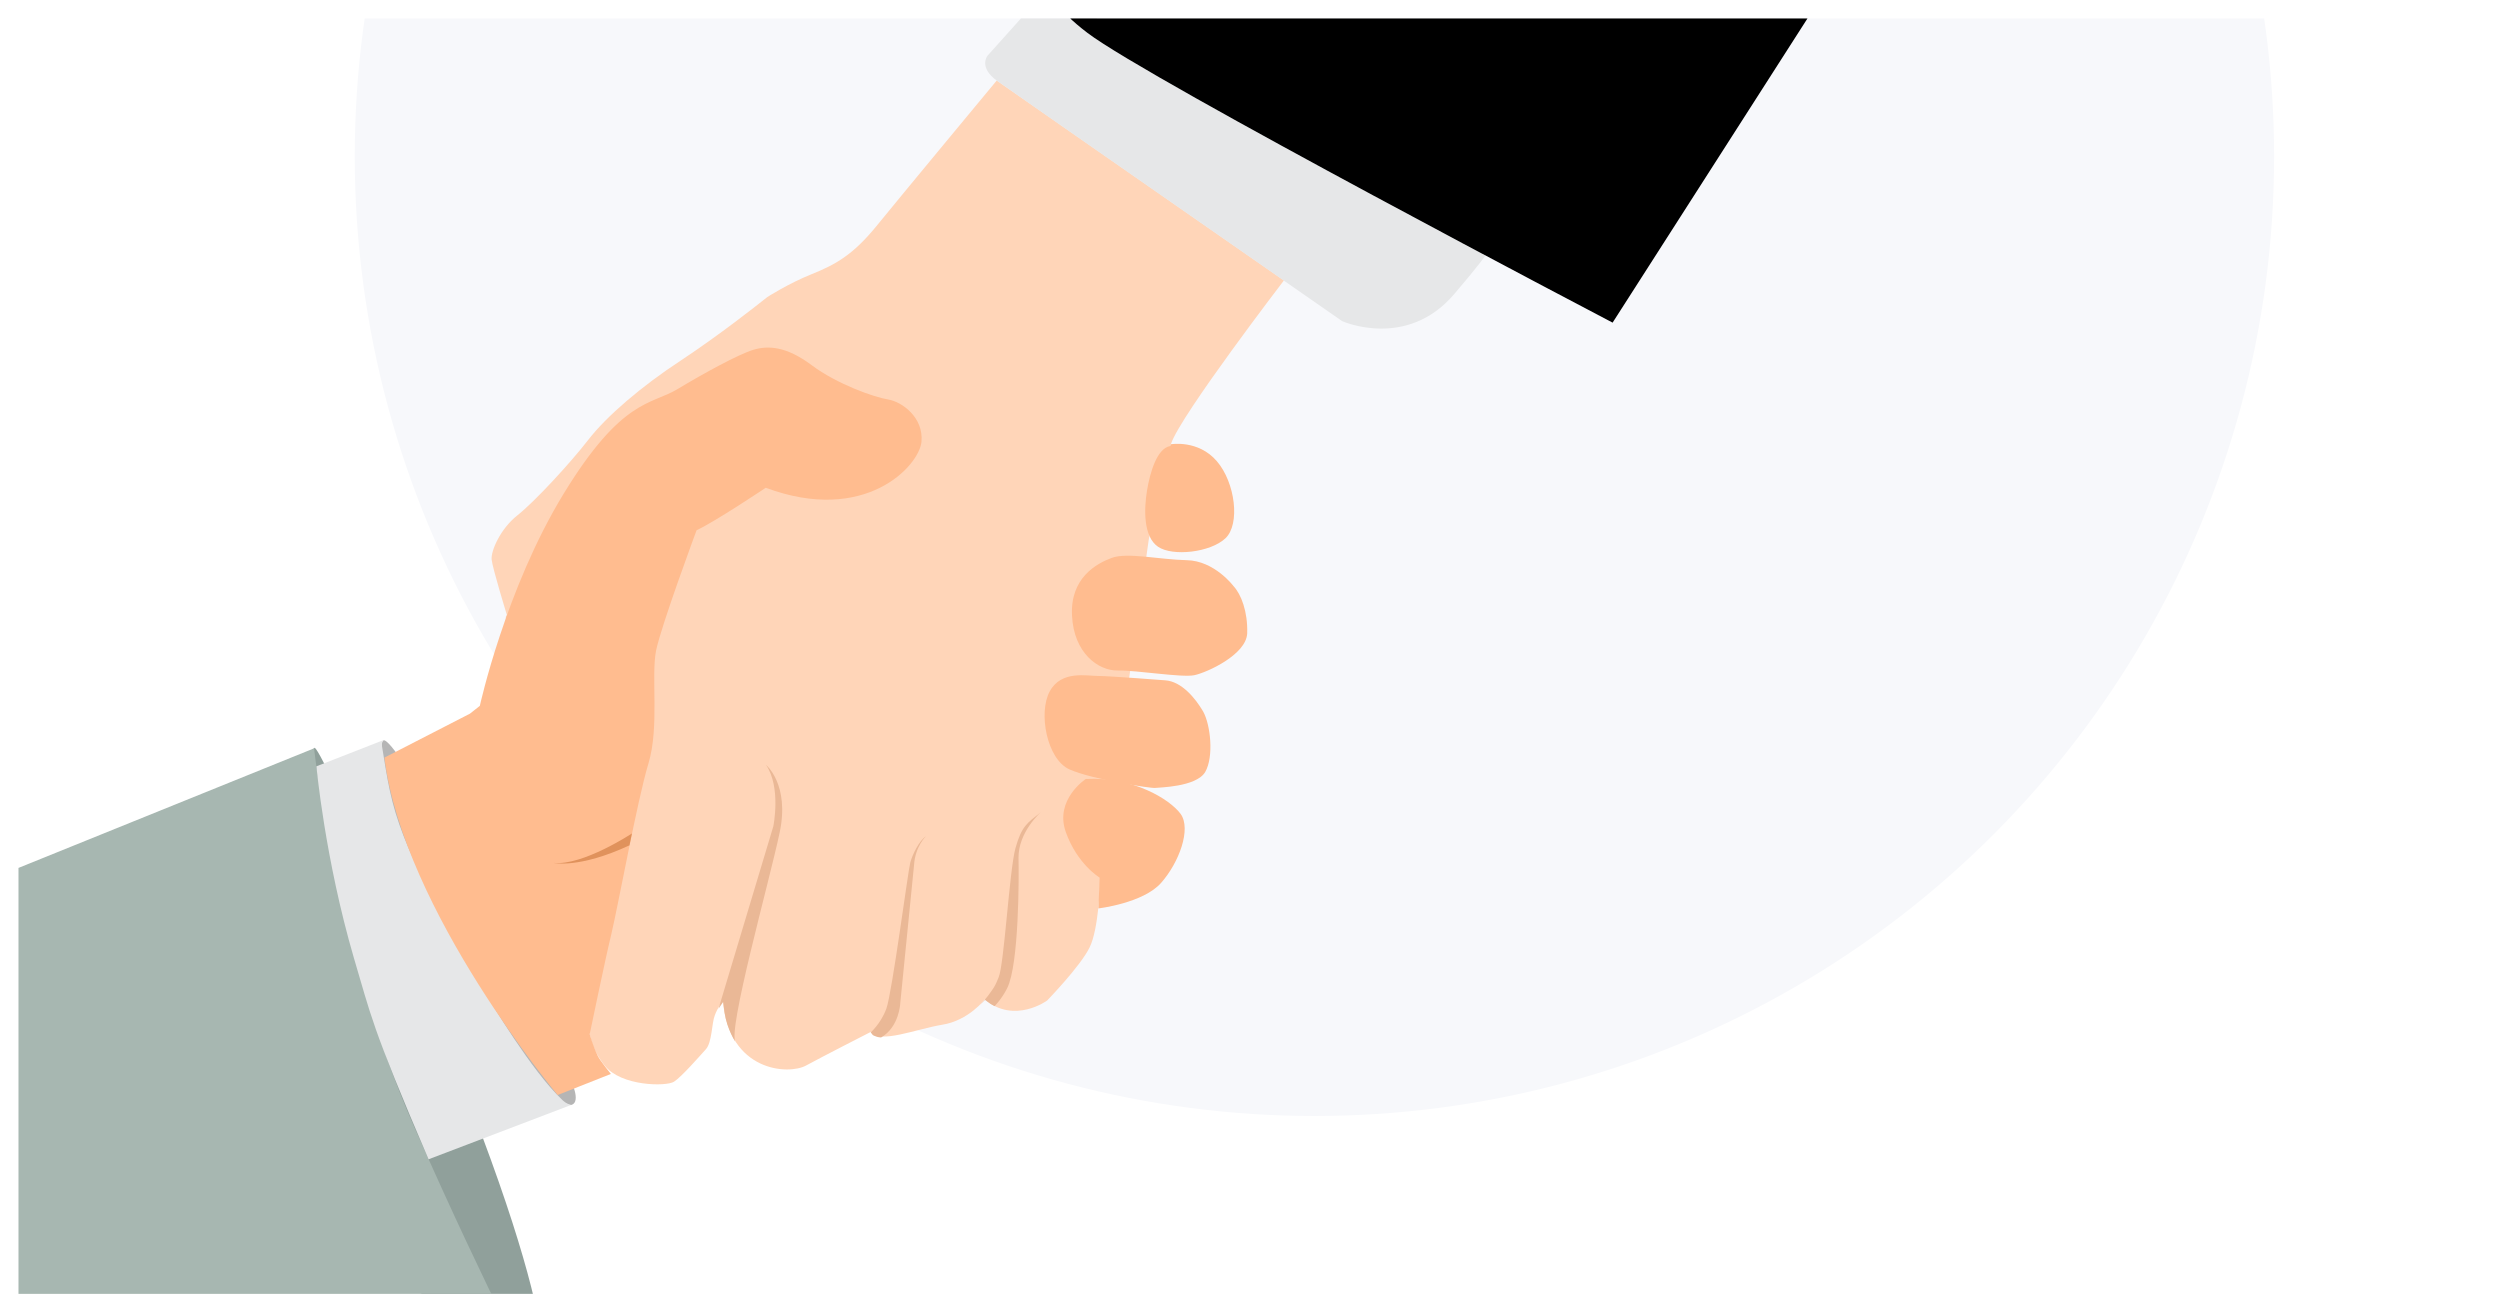
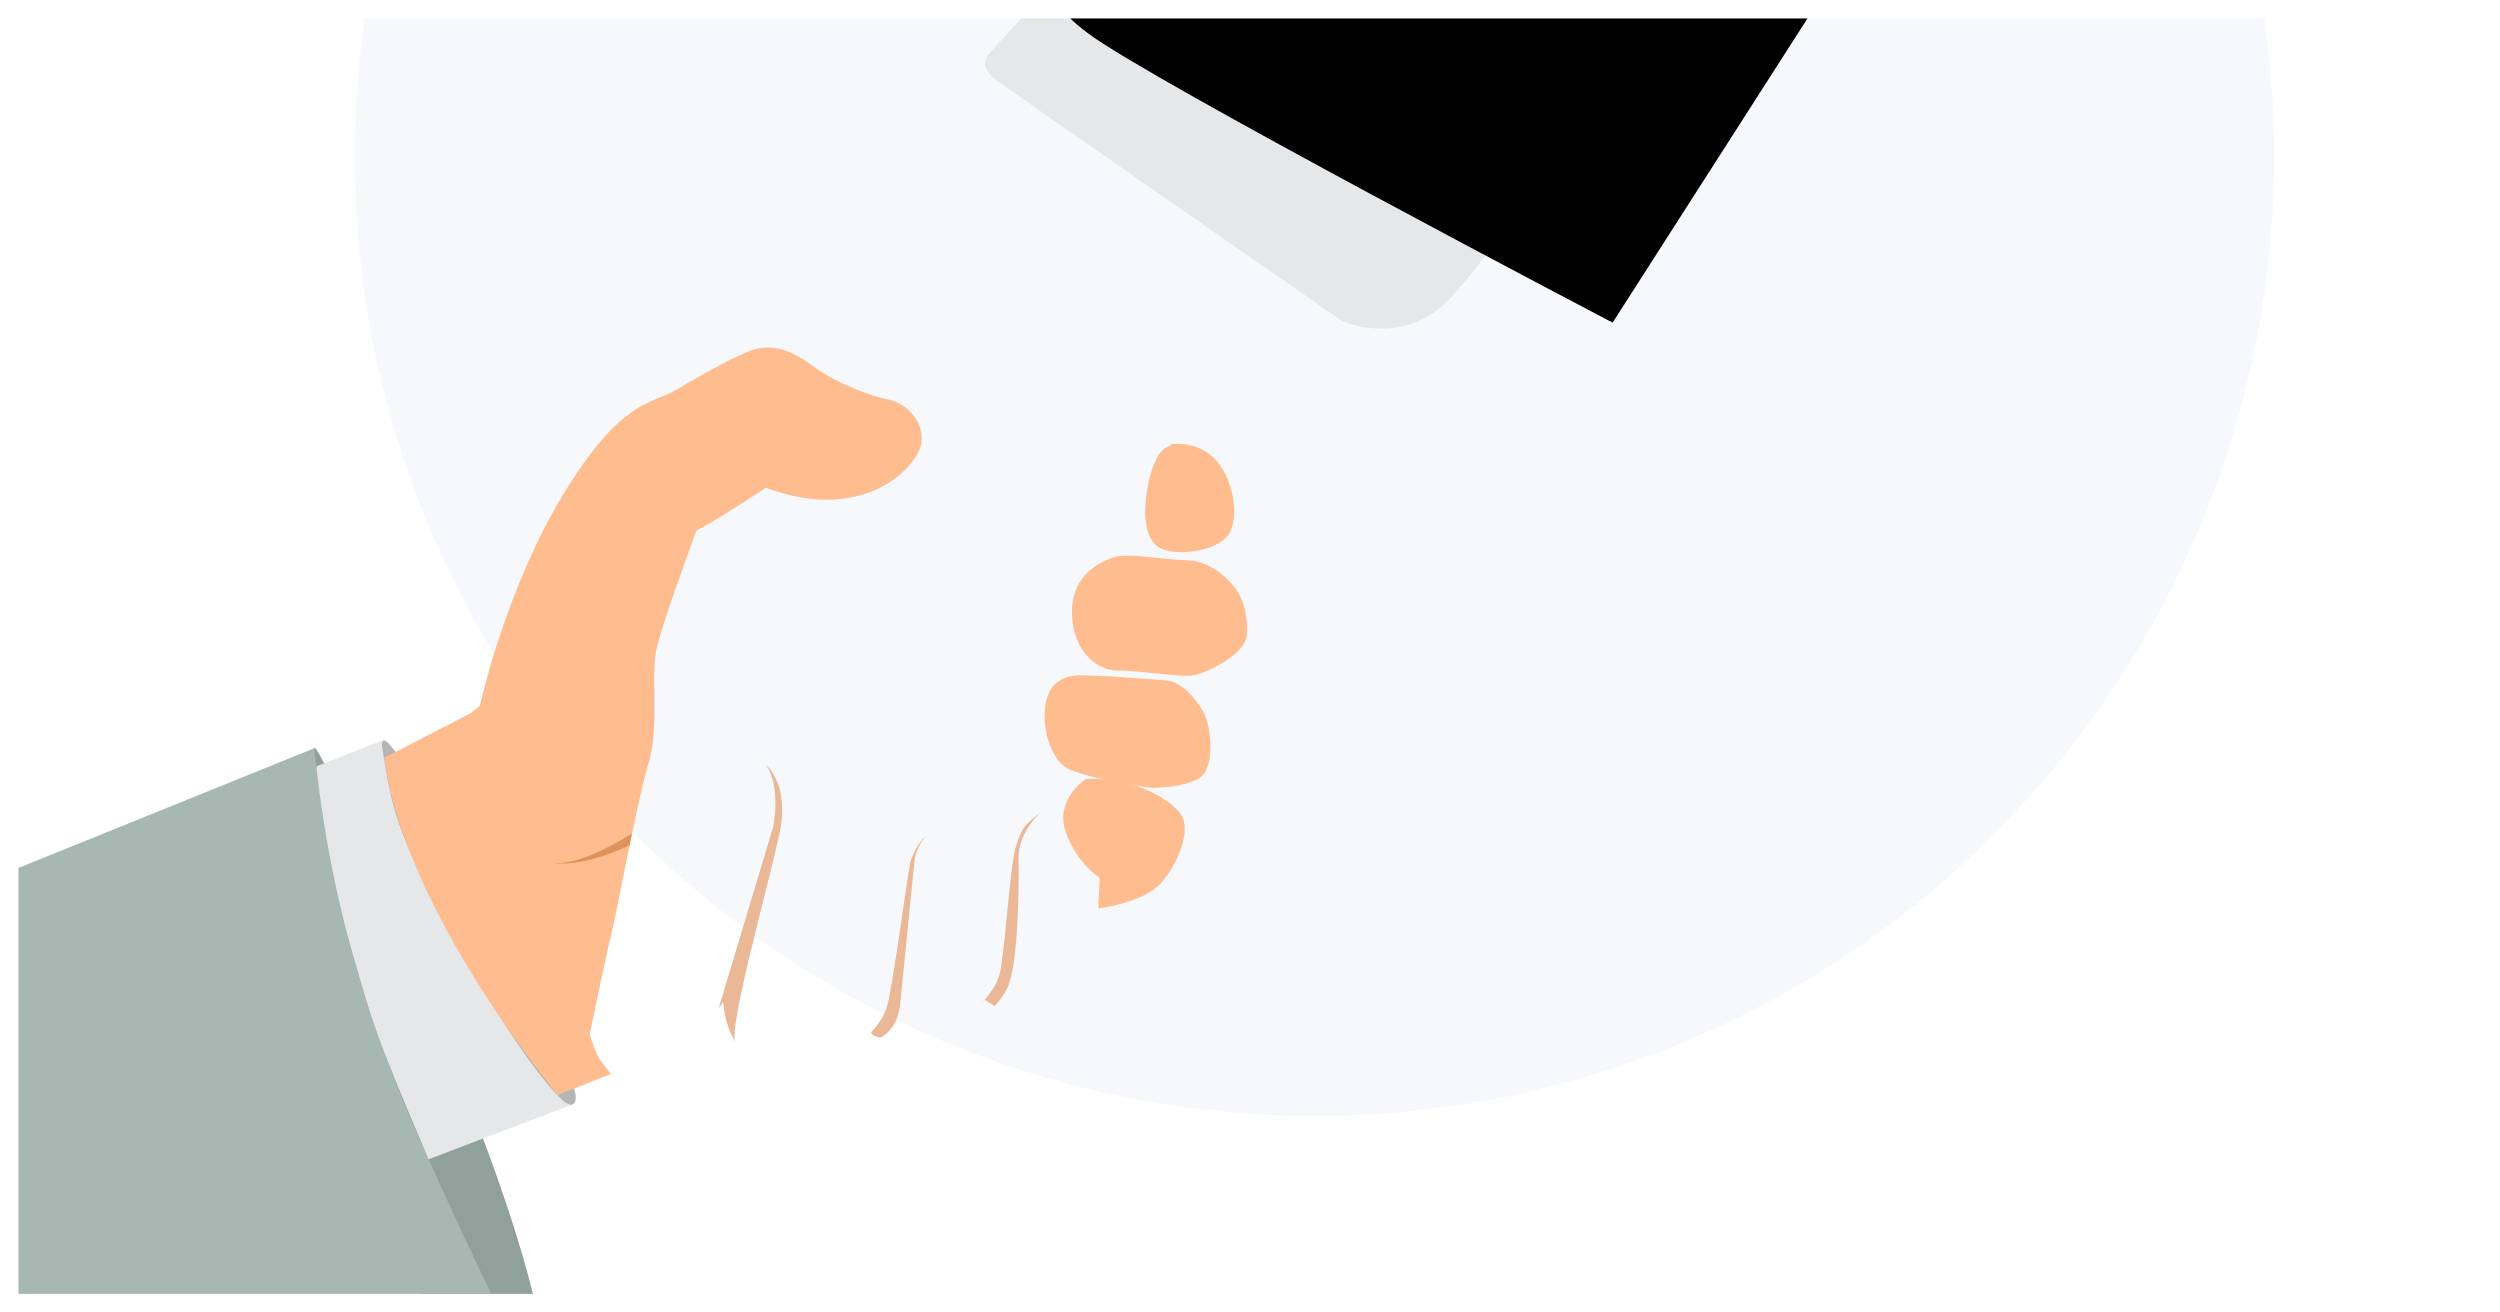
<svg xmlns="http://www.w3.org/2000/svg" width="541" height="284" viewBox="0 0 541 284" fill="none">
  <g clip-path="url(#clip0)" filter="url(#filter0_d)">
    <rect width="533" height="276" transform="translate(4)" fill="white" />
    <circle cx="284.443" cy="29.827" r="207.673" fill="#F7F8FB" />
    <path d="M82.975 156.231C82.975 156.231 84.505 154.195 98.309 180.639C112.062 207.124 123.498 229.738 123.498 229.738C123.498 229.738 125.781 234.297 123.752 235.076C121.722 235.854 112.4 226.365 112.057 226.14C111.714 225.915 103.869 216.414 102.968 214.647C102.066 212.88 92.686 195.583 91.501 193.875C90.316 192.168 84.701 180.573 83.906 177.895C83.111 175.217 82.608 169.251 82.896 168.361C83.123 167.603 82.579 160.016 82.585 157.201C82.426 156.583 82.975 156.231 82.975 156.231Z" fill="#B5B5B5" />
    <path d="M116.824 296.762C116.824 296.762 124.781 289.891 94.731 217.607C67.847 152.987 68.011 157.899 68.011 157.899L53.843 170.921L35.061 197.76C35.061 197.76 35.37 218.428 37.287 221.375C39.205 224.322 59.209 250.245 61.176 251.582C63.041 253 116.824 296.762 116.824 296.762Z" fill="#90A09B" />
-     <path d="M109.689 129.073C109.689 129.073 106.576 118.97 106.385 117.056C106.233 115.192 108.265 110.444 111.977 107.508C115.689 104.573 123.351 96.282 127.318 91.161C131.286 86.039 138.825 79.581 147.322 74.02C155.778 68.407 163.151 62.576 166.05 60.283C166.05 60.283 170.593 57.352 175.677 55.315C180.762 53.278 184.611 51.143 189.679 44.904C194.746 38.665 215.696 13.418 215.696 13.418L277.846 56.68C277.846 56.68 255.467 85.868 253.407 92.043C251.398 98.178 248.571 112.895 248.571 112.895L238.037 187.268C238.037 187.268 237.769 197.068 235.782 201.036C233.836 205.056 226.594 212.518 226.594 212.518C226.594 212.518 219.528 217.693 213.098 212.28C213.098 212.28 209.61 216.857 203.873 217.756C198.178 218.706 190.464 221.913 188.413 219.32C188.413 219.32 178.106 224.578 174.409 226.592C170.661 228.647 157.724 227.966 156.434 212.538C156.434 212.538 155.23 214.151 154.675 215.748C154.028 217.334 154.085 221.587 152.76 223.048C151.436 224.508 147.492 229.033 145.845 230.087C144.199 231.14 134.418 231.106 130.839 226.58C127.26 222.054 127.473 218.248 127.473 218.248L140.149 159.125L109.665 133.224L109.453 129.507" fill="#FFD5B8" />
    <path d="M-85.902 220.185L67.962 157.939C67.962 157.939 72.768 201.749 89.675 239.957C106.582 278.164 116.826 296.762 116.826 296.762L6.313 336.794L-85.902 220.185Z" fill="#A7B7B1" />
    <path d="M68.475 161.83L82.936 156.18C82.936 156.18 82.588 156.786 82.626 157.252C85.084 172.171 85.069 176.646 105.879 212.263C105.879 212.263 114.965 227.726 121.704 234.051C122.701 234.999 123.612 235.105 123.612 235.105L92.743 246.869C80.22 217.759 80.213 215.45 76.595 203.35C70.297 181.798 68.475 161.83 68.475 161.83Z" fill="#E6E7E8" />
    <path d="M226.958 -6.729L213.692 8.061C213.692 8.061 211.693 10.55 215.737 13.469C219.781 16.388 290.434 65.49 290.434 65.49C290.434 65.49 304.422 71.785 314.758 59.561C325.135 47.388 322.33 49.276 322.33 49.276L228.044 -5.356L226.958 -6.729Z" fill="#E6E7E8" />
    <path d="M302.834 -124.426C302.834 -124.426 258.147 -52.057 251.537 -43.275C244.926 -34.493 227.383 -11.941 227.383 -11.941C227.383 -11.941 221.837 -7.142 235.317 3.11C248.798 13.362 348.968 65.819 348.968 65.819L395.652 -7.055L302.834 -124.426Z" fill="black" />
    <path d="M155.493 214.274L167.349 174.811C167.349 174.811 169.078 166.335 165.763 161.517C165.763 161.517 170.944 165.769 168.708 176.216C166.523 186.623 157.286 219.468 159.208 221.585C159.208 221.585 157.32 218.78 156.784 215.071C156.706 214.554 156.493 212.822 156.493 212.822L155.493 214.274Z" fill="#EAB896" />
    <path d="M188.441 219.462C188.096 219.652 190.588 217.682 191.822 214.226C193.057 210.77 196.517 184.311 196.992 182.612C197.467 180.914 198.871 177.986 200.375 176.961C200.375 176.961 198.044 179.135 197.799 183.214L194.816 213.098C194.816 213.098 194.635 218.201 190.673 220.507C190.673 220.507 190.167 220.494 189.722 220.35C189.277 220.206 188.883 220.021 188.843 219.97C188.773 219.778 188.441 219.462 188.441 219.462C189.426 218.931 188.441 219.462 188.441 219.462Z" fill="#EAB896" />
-     <path d="M212.128 213.459C212.128 213.459 213.493 212.049 214.667 210.294C215.28 209.396 215.392 209.225 216.101 207.507C217.301 204.74 218.417 184.515 219.731 179.591C221.085 174.718 222.313 174.077 225.212 171.785C225.212 171.785 220.328 176.061 220.407 181.701C220.507 185.59 220.531 204.748 217.95 209.846C216.803 212.159 215.235 213.729 215.235 213.729C215.235 213.729 214.407 213.31 214.155 213.096C213.944 212.932 213.177 212.381 213.177 212.381L212.128 213.459Z" fill="#EAB896" />
+     <path d="M212.128 213.459C212.128 213.459 213.493 212.049 214.667 210.294C215.28 209.396 215.392 209.225 216.101 207.507C217.301 204.74 218.417 184.515 219.731 179.591C221.085 174.718 222.313 174.077 225.212 171.785C225.212 171.785 220.328 176.061 220.407 181.701C220.507 185.59 220.531 204.748 217.95 209.846C216.803 212.159 215.235 213.729 215.235 213.729C213.944 212.932 213.177 212.381 213.177 212.381L212.128 213.459Z" fill="#EAB896" />
    <path d="M253.398 92.134C253.398 92.134 259.287 91.114 263.311 95.784C267.335 100.455 268.408 109.442 265.191 112.482C261.924 115.562 253.788 116.458 250.62 114.334C247.413 112.159 247.547 106.267 248.208 102.19C248.858 98.204 250.386 93.028 253.214 92.528" fill="#FFBC8F" />
    <path d="M266.935 122.84C266.935 122.84 262.825 117.329 256.791 117.224C250.807 117.079 243.931 115.491 240.603 116.718C237.275 117.944 231.556 121.061 231.986 129.235C232.376 137.358 237.701 141.165 241.863 141.097C246.025 141.029 255.756 142.674 258.453 142.112C261.149 141.55 269.677 137.7 269.895 133.063C270.033 128.325 268.576 124.601 266.935 122.84Z" fill="#FFBC8F" />
    <path d="M252.137 143.22C252.137 143.22 240.244 142.293 237.753 142.279C235.212 142.305 229.691 140.968 227.164 145.611C224.636 150.255 226.554 160.31 231.423 162.494C236.291 164.678 249.261 166.655 249.97 166.507C250.629 166.399 258.851 166.345 260.804 163.065C262.716 159.734 261.955 152.814 260.351 149.95C258.696 147.125 255.71 143.453 252.137 143.22Z" fill="#FFBC8F" />
    <path d="M234.963 164.57C234.963 164.57 228.164 169.037 230.626 176.018C233.088 182.998 237.962 185.921 237.962 185.921L237.691 192.582C237.691 192.582 247.378 191.452 251.26 187.059C255.143 182.666 257.837 175.411 255.496 172.138C253.104 168.904 245.132 164.05 234.963 164.57Z" fill="#FFBC8F" />
    <path d="M103.837 148.744C103.837 148.744 109.377 123.451 121.988 102.816C134.599 82.18 140.889 83.653 146.599 80.212C152.309 76.771 159.754 72.702 163.009 71.698C166.215 70.734 170.162 70.918 175.638 75.019C181.113 79.121 189.136 81.95 192.171 82.443C195.206 82.936 199.885 86.344 199.41 91.597C198.884 96.89 187.158 109.552 165.707 101.553C165.707 101.553 154.791 108.863 150.74 110.744C150.74 110.744 143.132 131.225 141.977 136.768C140.862 142.361 142.724 153.287 140.32 161.222C137.916 169.157 133.778 191.936 132.244 198.357C131.01 203.383 127.617 219.787 127.617 219.787C127.617 219.787 128.222 222.12 129.373 224.516C129.893 225.592 132.196 228.4 132.196 228.4L120.678 232.962C120.678 232.962 87.295 193.153 83.189 159.948L101.701 150.433L103.837 148.744Z" fill="#FFBC8F" />
    <path d="M136.75 176.36C136.75 176.36 126.099 183.377 119.805 182.734C119.805 182.734 125.285 184.021 136.219 178.928L136.75 176.36Z" fill="#E0925C" />
  </g>
  <defs>
    <filter id="filter0_d" x="0" y="0" width="541" height="284" filterUnits="userSpaceOnUse" color-interpolation-filters="sRGB">
      <feFlood flood-opacity="0" result="BackgroundImageFix" />
      <feColorMatrix in="SourceAlpha" type="matrix" values="0 0 0 0 0 0 0 0 0 0 0 0 0 0 0 0 0 0 127 0" result="hardAlpha" />
      <feOffset dy="4" />
      <feGaussianBlur stdDeviation="2" />
      <feComposite in2="hardAlpha" operator="out" />
      <feColorMatrix type="matrix" values="0 0 0 0 0 0 0 0 0 0 0 0 0 0 0 0 0 0 0.25 0" />
      <feBlend mode="normal" in2="BackgroundImageFix" result="effect1_dropShadow" />
      <feBlend mode="normal" in="SourceGraphic" in2="effect1_dropShadow" result="shape" />
    </filter>
    <clipPath id="clip0">
      <rect width="533" height="276" fill="white" transform="translate(4)" />
    </clipPath>
  </defs>
</svg>